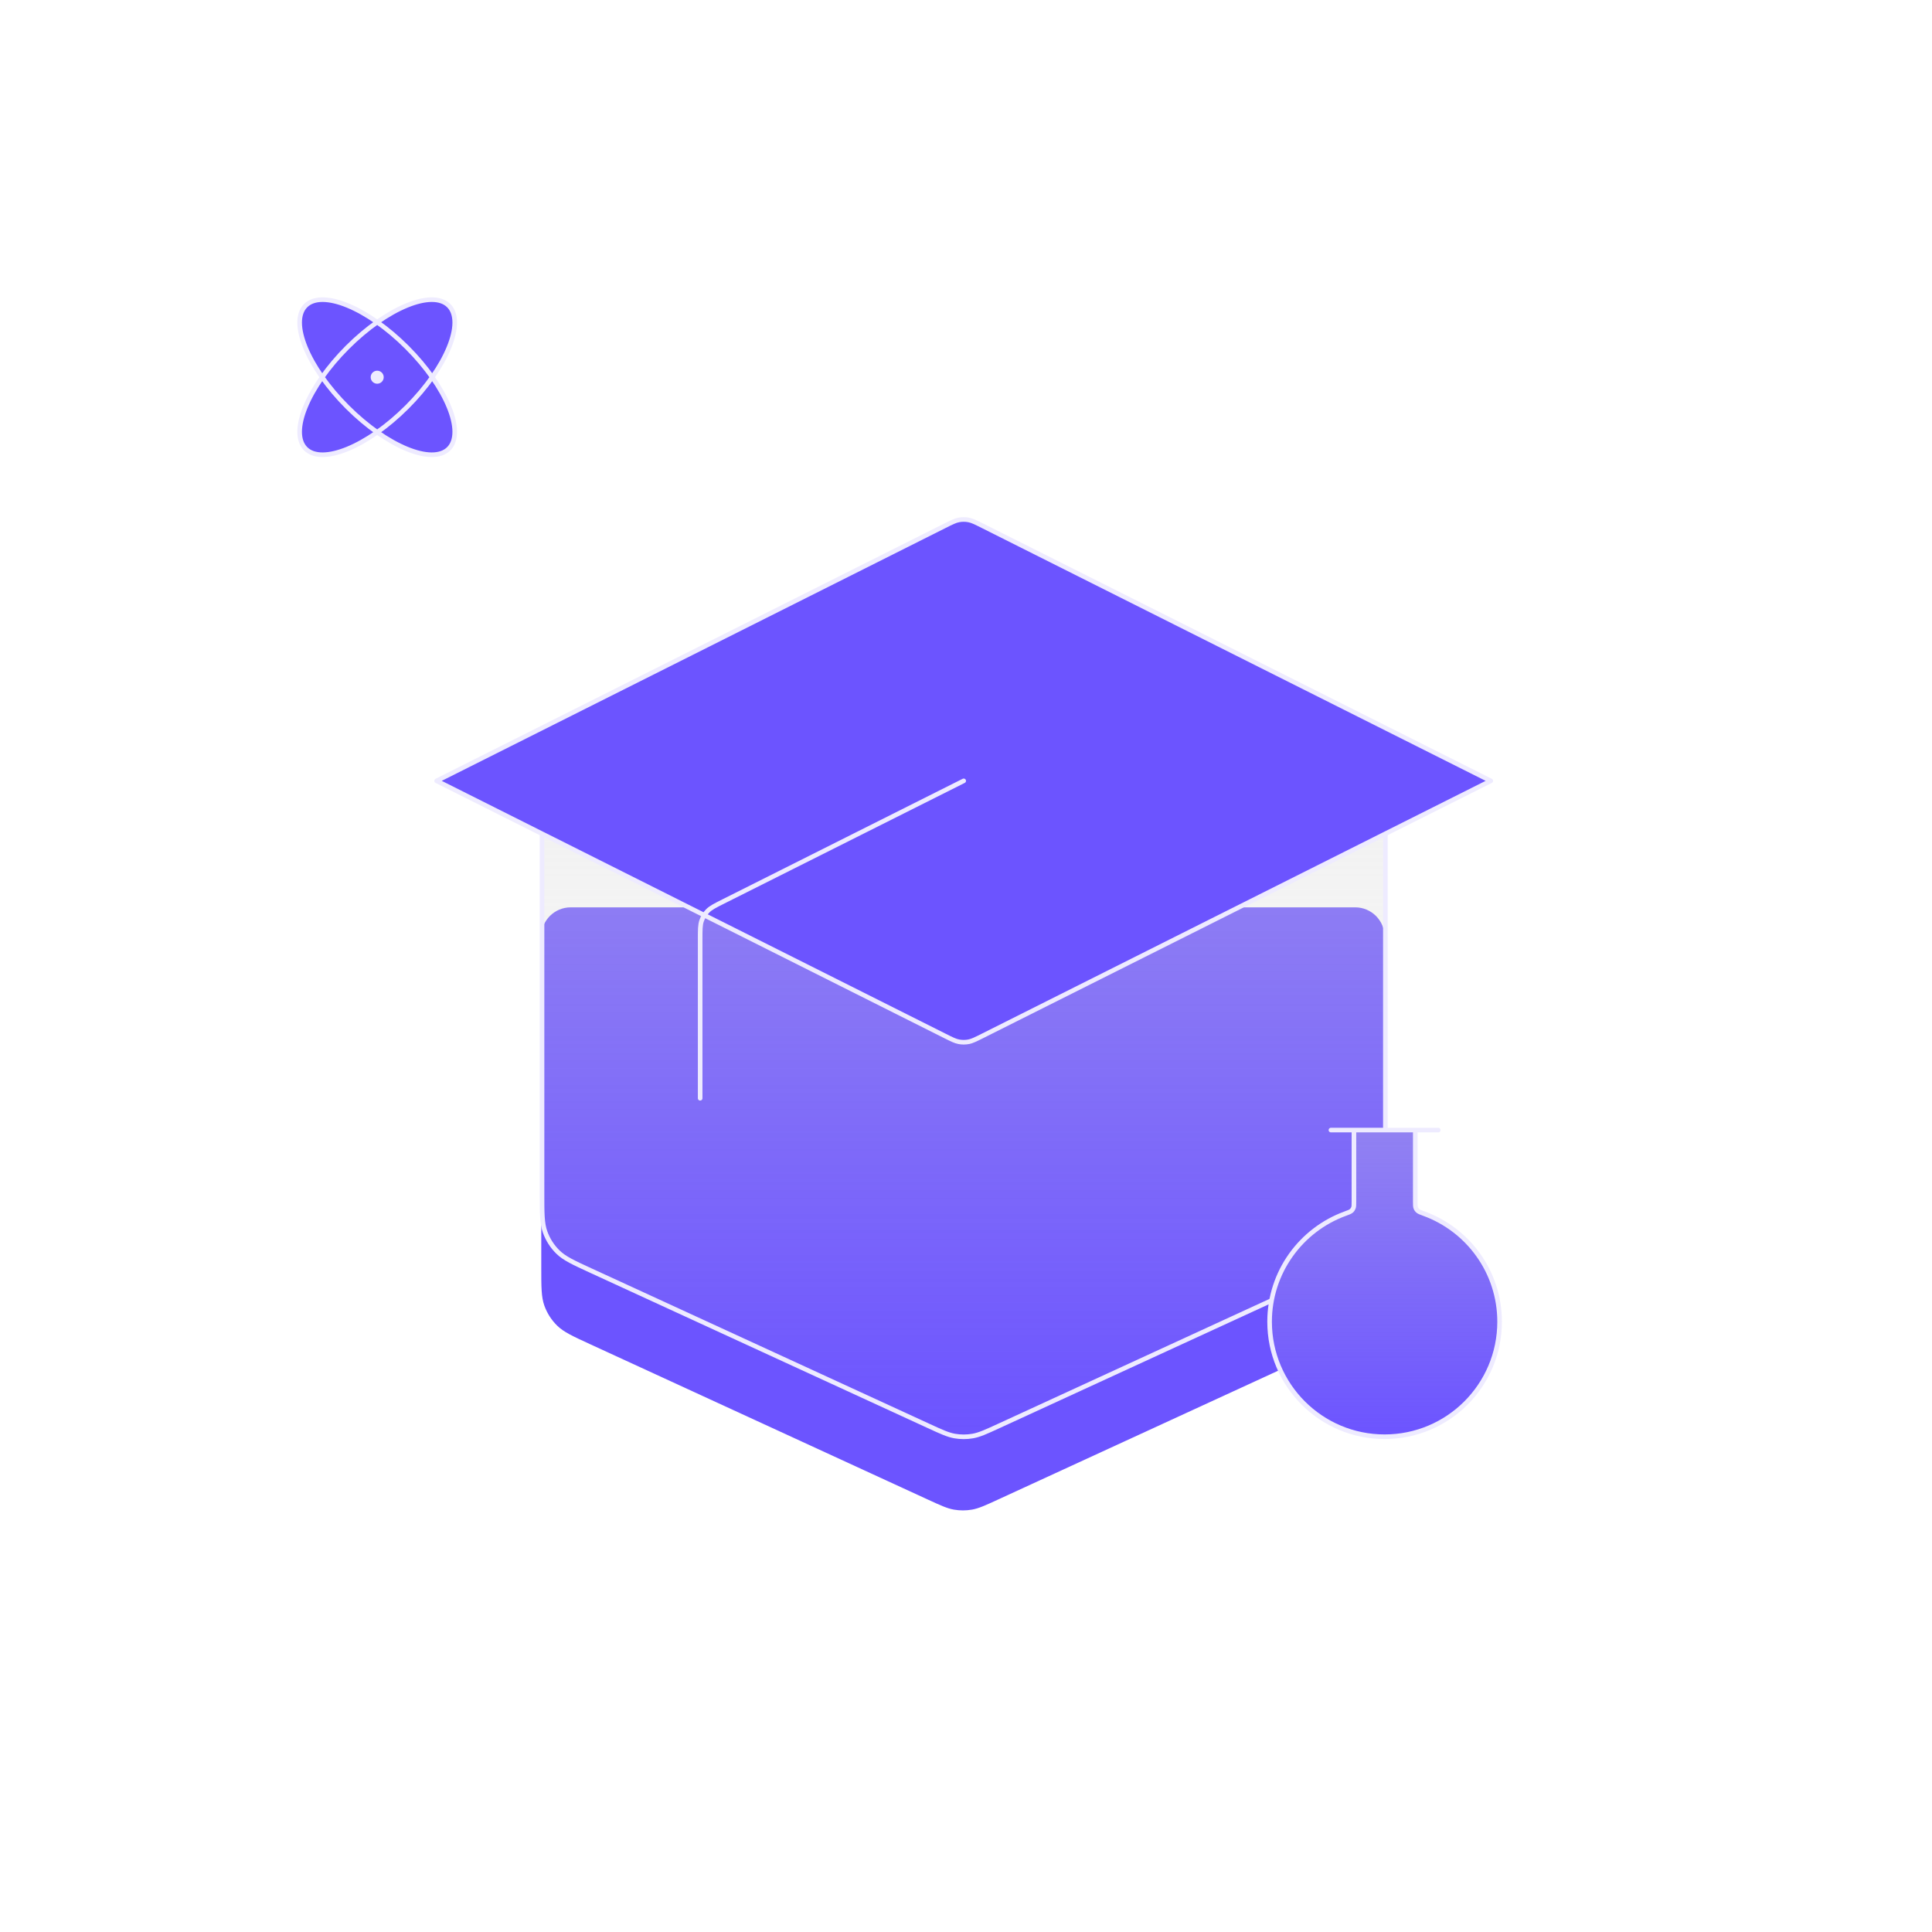
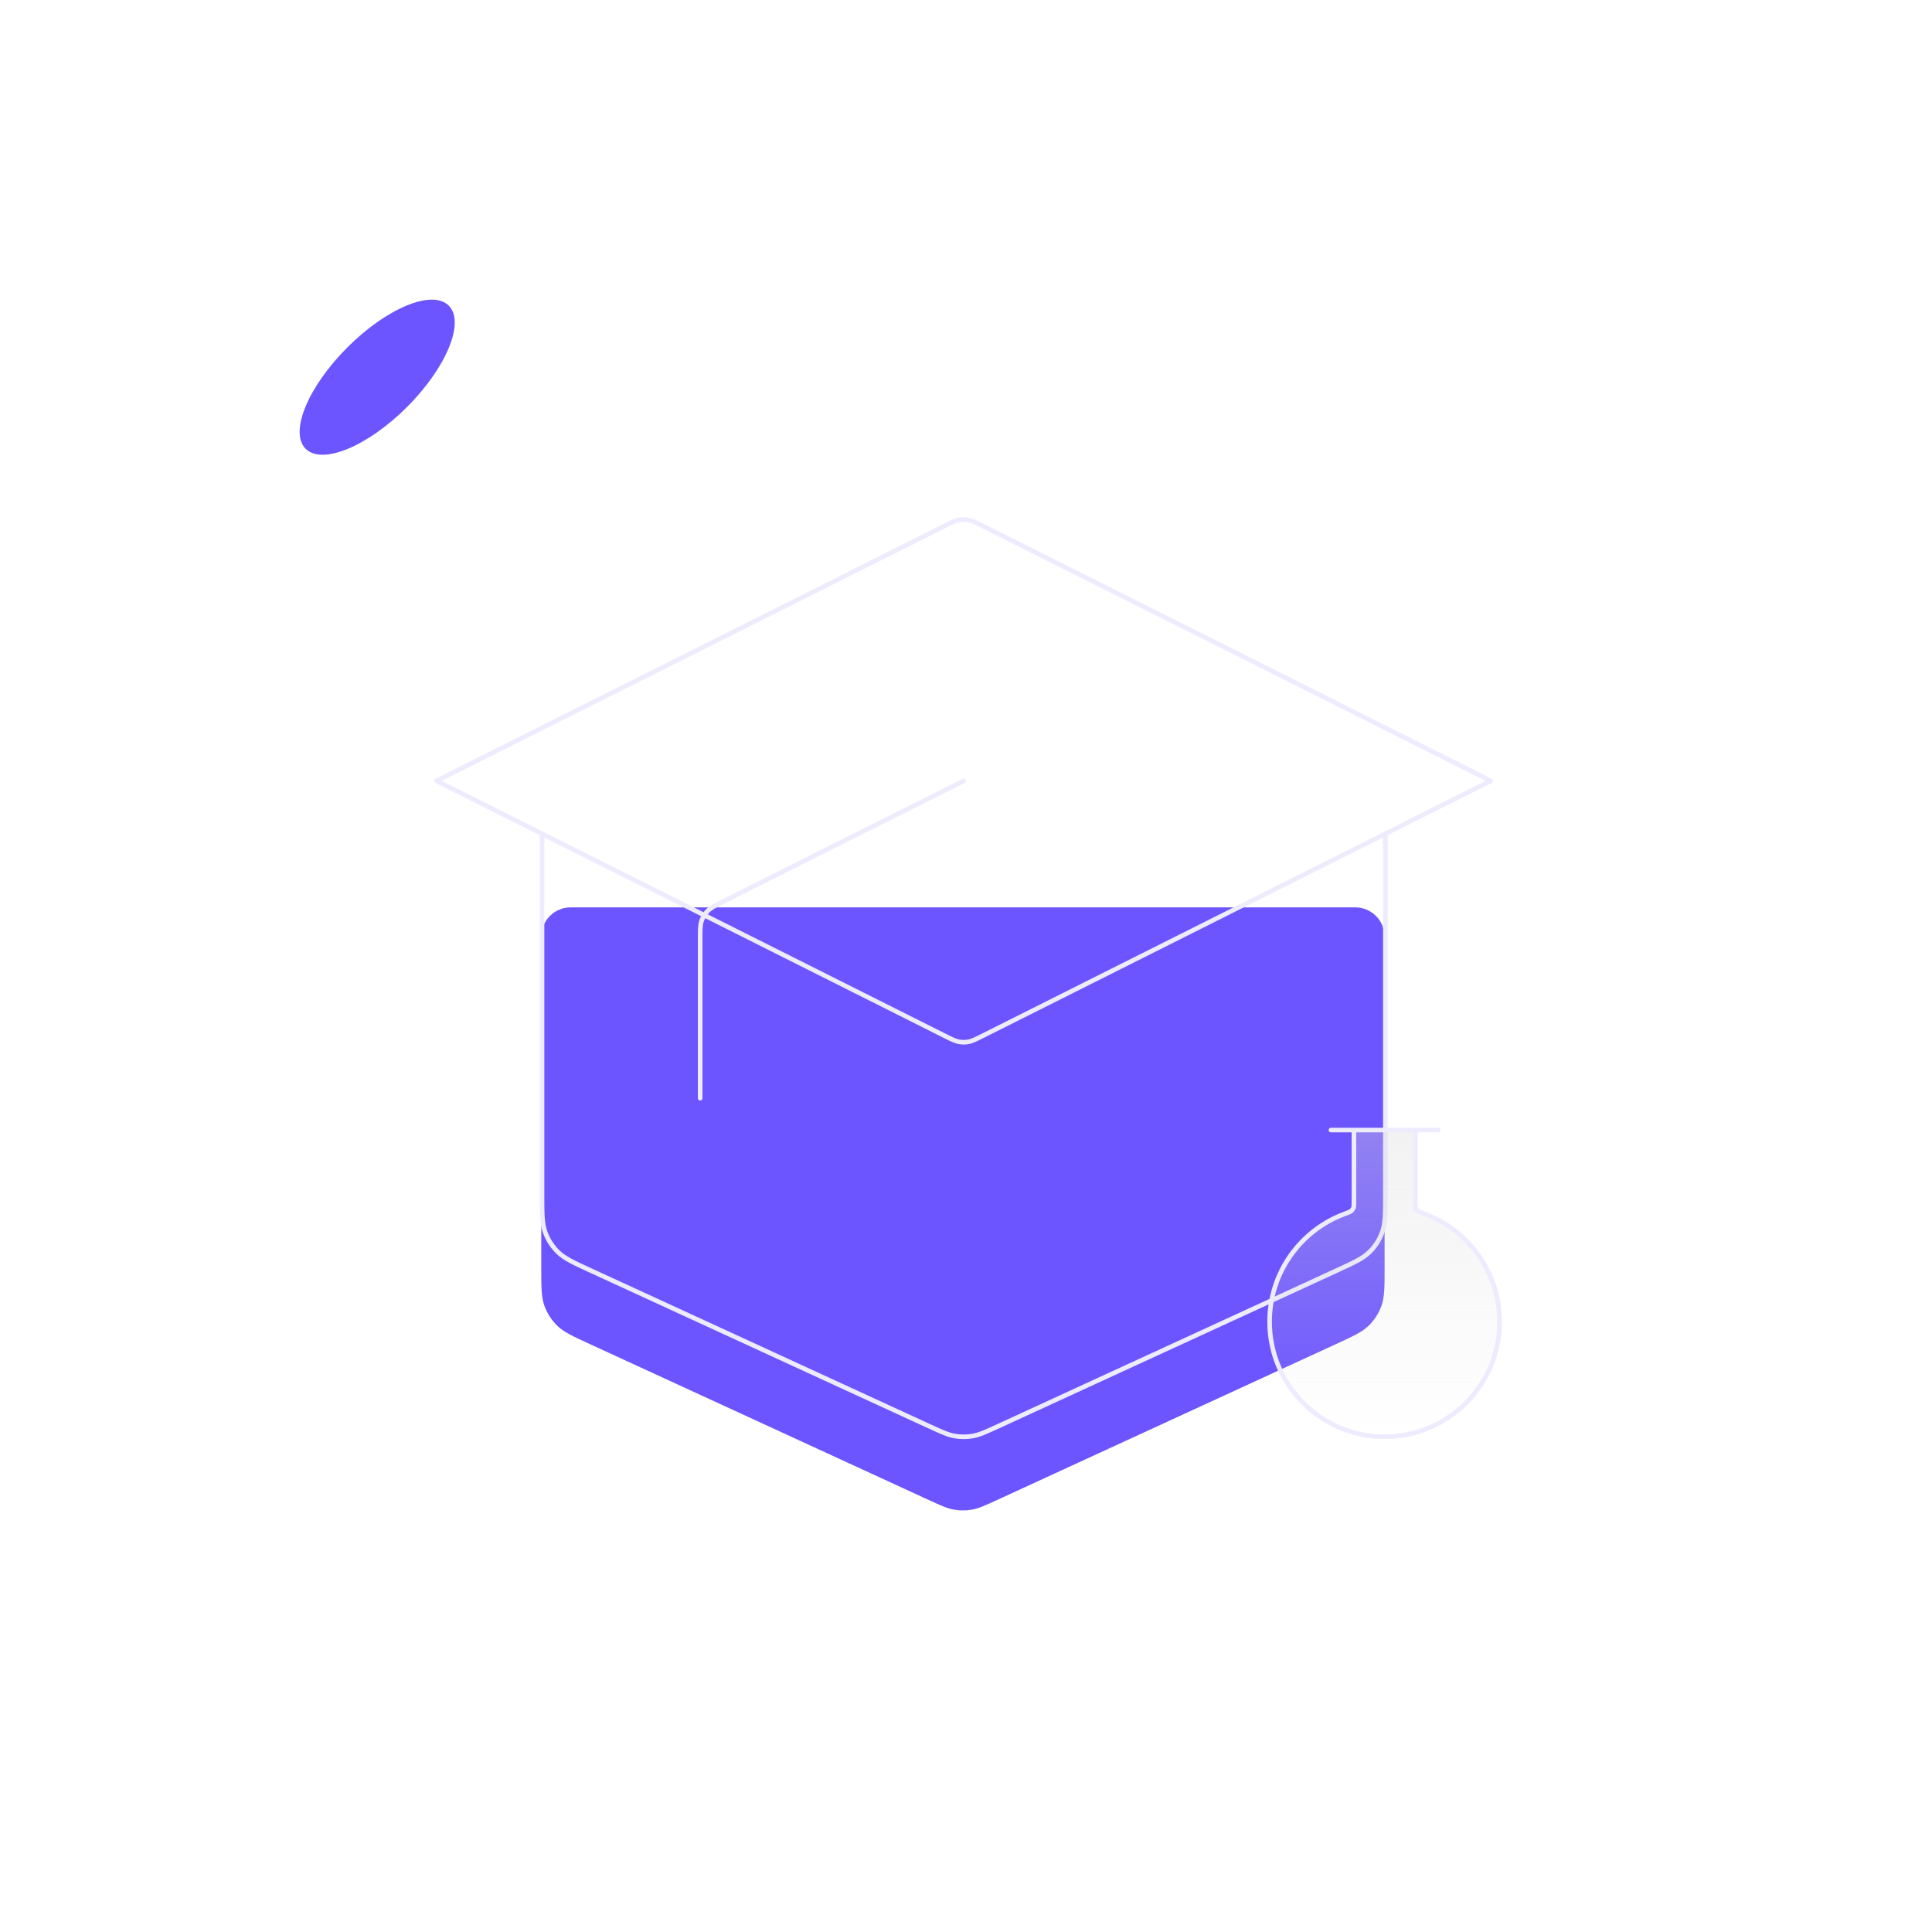
<svg xmlns="http://www.w3.org/2000/svg" fill="none" viewBox="0 0 420 420" height="420" width="420">
  <g filter="url(#filter0_d_95_3836)">
    <path fill="#6C54FF" d="M117.667 187.65L117.667 259.526C117.667 263.803 117.667 265.942 118.331 267.814C118.919 269.469 119.877 270.967 121.131 272.193C122.55 273.58 124.487 274.471 128.361 276.253L201.695 309.986L201.695 309.986C204.505 311.279 205.91 311.925 207.373 312.18C208.67 312.406 209.996 312.406 211.293 312.18C212.757 311.925 214.162 311.279 216.972 309.986L216.972 309.986L290.305 276.253L290.305 276.253C294.179 274.471 296.116 273.58 297.535 272.193C298.79 270.967 299.748 269.469 300.335 267.814C301 265.942 301 263.803 301 259.526L301 187.65C301 184.115 298.135 181.25 294.6 181.25L124.067 181.25C120.532 181.25 117.667 184.115 117.667 187.65Z" />
  </g>
-   <path fill="url(#paint0_linear_95_3836)" d="M117.667 181.25L117.667 259.526C117.667 263.803 117.667 265.942 118.331 267.814C118.919 269.469 119.877 270.967 121.131 272.193C122.55 273.58 124.487 274.471 128.361 276.253L201.695 309.986L201.695 309.986C204.505 311.279 205.91 311.925 207.373 312.18C208.67 312.406 209.996 312.406 211.293 312.18C212.757 311.925 214.162 311.279 216.972 309.986L216.972 309.986L290.305 276.253L290.305 276.253C294.179 274.471 296.116 273.58 297.535 272.193C298.79 270.967 299.748 269.469 300.335 267.814C301 265.942 301 263.803 301 259.526L301 181.25L117.667 181.25Z" />
-   <path fill="#6C54FF" d="M205.4 114.307C206.904 113.553 207.655 113.176 208.443 113.027C209.142 112.896 209.858 112.896 210.556 113.027C211.345 113.176 212.096 113.553 213.599 114.307L324.083 169.75L213.599 225.193C212.096 225.947 211.345 226.324 210.556 226.473C209.858 226.604 209.142 226.604 208.443 226.473C207.655 226.324 206.904 225.947 205.4 225.193L94.917 169.75L205.4 114.307Z" />
  <path stroke-linejoin="round" stroke-linecap="round" stroke="#EEEBFF" d="M152.208 238.75L152.208 204.186C152.208 202.122 152.208 201.09 152.521 200.179C152.798 199.373 153.25 198.639 153.844 198.03C154.516 197.342 155.436 196.88 157.275 195.957L209.5 169.75M301.167 181.25L301.167 259.526C301.167 263.803 301.167 265.942 300.502 267.814C299.914 269.469 298.956 270.967 297.702 272.193C296.283 273.58 294.346 274.471 290.472 276.253L217.139 309.986C214.329 311.279 212.924 311.925 211.46 312.18C210.163 312.406 208.837 312.406 207.54 312.18C206.076 311.925 204.671 311.279 201.861 309.986L128.528 276.253C124.654 274.471 122.717 273.58 121.298 272.193C120.044 270.967 119.086 269.469 118.498 267.814C117.833 265.942 117.833 263.803 117.833 259.526L117.833 181.25M324.083 169.75L213.599 114.307C212.096 113.553 211.345 113.176 210.556 113.027C209.858 112.896 209.142 112.896 208.443 113.027C207.655 113.176 206.904 113.553 205.4 114.307L94.917 169.75L205.4 225.193C206.904 225.947 207.655 226.324 208.443 226.473C209.142 226.604 209.858 226.604 210.556 226.473C211.345 226.324 212.096 225.947 213.599 225.193L324.083 169.75Z" />
-   <path fill="#6C54FF" d="M301 312.333C287.193 312.333 276 301.14 276 287.333C276 276.548 282.83 267.358 292.4 263.852C293.153 263.576 293.53 263.438 293.762 263.235C293.981 263.044 294.119 262.847 294.223 262.576C294.333 262.288 294.333 261.926 294.333 261.202L294.333 246.467C294.333 246.187 294.333 246.047 294.388 245.94C294.436 245.846 294.512 245.769 294.606 245.721C294.713 245.667 294.853 245.667 295.133 245.667L306.867 245.667C307.147 245.667 307.287 245.667 307.394 245.721C307.488 245.769 307.564 245.846 307.612 245.94C307.667 246.047 307.667 246.187 307.667 246.467L307.667 261.202C307.667 261.926 307.667 262.288 307.777 262.576C307.881 262.847 308.019 263.044 308.238 263.235C308.47 263.438 308.847 263.576 309.6 263.852L309.6 263.852C319.17 267.358 326 276.548 326 287.333C326 301.14 314.807 312.333 301 312.333Z" />
  <path fill="url(#paint1_linear_95_3836)" d="M301 312.333C287.193 312.333 276 301.14 276 287.333C276 276.548 282.83 267.358 292.4 263.852C293.153 263.576 293.53 263.438 293.762 263.235C293.981 263.044 294.119 262.847 294.223 262.576C294.333 262.288 294.333 261.926 294.333 261.202L294.333 245.667L307.667 245.667L307.667 261.202C307.667 261.926 307.667 262.288 307.777 262.576C307.881 262.847 308.019 263.044 308.238 263.235C308.47 263.438 308.847 263.576 309.6 263.852L309.6 263.852C319.17 267.358 326 276.548 326 287.333C326 301.14 314.807 312.333 301 312.333Z" />
  <path stroke-linejoin="round" stroke-linecap="round" stroke="#EEEBFF" d="M307.667 245.667L307.667 261.202C307.667 261.926 307.667 262.288 307.777 262.576C307.881 262.847 308.019 263.044 308.238 263.236C308.47 263.438 308.847 263.576 309.6 263.852C319.17 267.358 326 276.548 326 287.333C326 301.141 314.807 312.333 301 312.333C287.193 312.333 276 301.141 276 287.333C276 276.548 282.83 267.358 292.4 263.852C293.153 263.576 293.53 263.438 293.762 263.236C293.981 263.044 294.119 262.847 294.223 262.576C294.333 262.288 294.333 261.926 294.333 261.202L294.333 245.667M312.667 245.667L289.333 245.667" />
  <path fill="#6C54FF" d="M88.481 88.482C79.889 97.074 70.022 101.136 66.443 97.557C62.863 93.977 66.926 84.11 75.517 75.518C84.109 66.927 93.976 62.864 97.555 66.444C101.135 70.024 97.072 79.891 88.481 88.482Z" />
-   <path fill="#6C54FF" d="M88.481 75.518C97.072 84.11 101.135 93.977 97.555 97.556C93.975 101.136 84.109 97.073 75.517 88.482C66.926 79.89 62.863 70.023 66.443 66.444C70.022 62.864 79.889 66.927 88.481 75.518Z" />
  <path fill="#6C54FF" d="M82.916 82C82.916 82.507 82.505 82.917 81.999 82.917C81.493 82.917 81.082 82.507 81.082 82C81.082 81.494 81.493 81.084 81.999 81.084C82.505 81.084 82.916 81.494 82.916 82Z" />
-   <path stroke-linejoin="round" stroke-linecap="round" stroke="#EEEBFF" d="M81.999 82H82.017M88.481 88.482C79.889 97.074 70.022 101.136 66.443 97.557C62.863 93.977 66.926 84.11 75.517 75.518C84.109 66.927 93.976 62.864 97.555 66.444C101.135 70.024 97.072 79.891 88.481 88.482ZM88.481 75.518C97.072 84.11 101.135 93.977 97.555 97.556C93.975 101.136 84.109 97.073 75.517 88.482C66.926 79.89 62.863 70.023 66.443 66.444C70.022 62.864 79.889 66.927 88.481 75.518ZM82.916 82C82.916 82.507 82.505 82.917 81.999 82.917C81.493 82.917 81.082 82.507 81.082 82C81.082 81.494 81.493 81.084 81.999 81.084C82.505 81.084 82.916 81.494 82.916 82Z" />
  <defs>
    <filter color-interpolation-filters="sRGB" filterUnits="userSpaceOnUse" height="291.1" width="343.333" y="117.25" x="37.667" id="filter0_d_95_3836">
      <feFlood result="BackgroundImageFix" flood-opacity="0" />
      <feColorMatrix result="hardAlpha" values="0 0 0 0 0 0 0 0 0 0 0 0 0 0 0 0 0 0 127 0" type="matrix" in="SourceAlpha" />
      <feOffset dy="16" />
      <feGaussianBlur stdDeviation="40" />
      <feComposite operator="out" in2="hardAlpha" />
      <feColorMatrix values="0 0 0 0 0.093 0 0 0 0 0 0 0 0 0 0.68 0 0 0 0.13 0" type="matrix" />
      <feBlend result="effect1_dropShadow_95_3836" in2="BackgroundImageFix" mode="normal" />
      <feBlend result="shape" in2="effect1_dropShadow_95_3836" in="SourceGraphic" mode="normal" />
    </filter>
    <linearGradient gradientUnits="userSpaceOnUse" y2="312.35" x2="209.333" y1="182.535" x1="209.333" id="paint0_linear_95_3836">
      <stop stop-opacity="0.34" stop-color="#D9D9D9" />
      <stop stop-opacity="0" stop-color="#D9D9D9" offset="1" />
    </linearGradient>
    <linearGradient gradientUnits="userSpaceOnUse" y2="312.333" x2="301" y1="246.321" x1="301" id="paint1_linear_95_3836">
      <stop stop-opacity="0.34" stop-color="#D9D9D9" />
      <stop stop-opacity="0" stop-color="#D9D9D9" offset="1" />
    </linearGradient>
  </defs>
</svg>